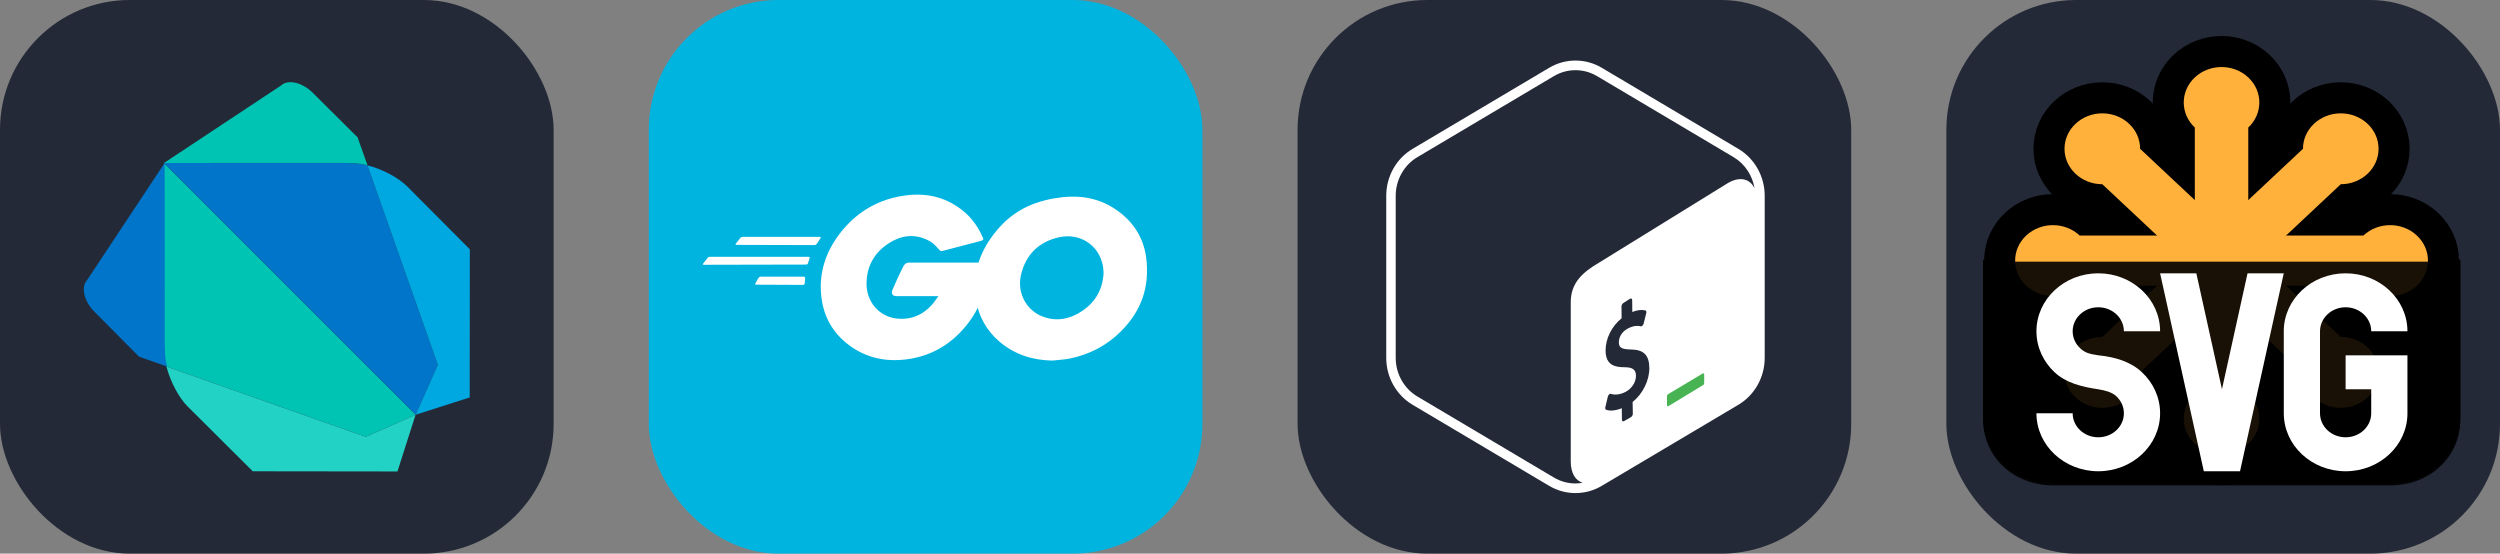
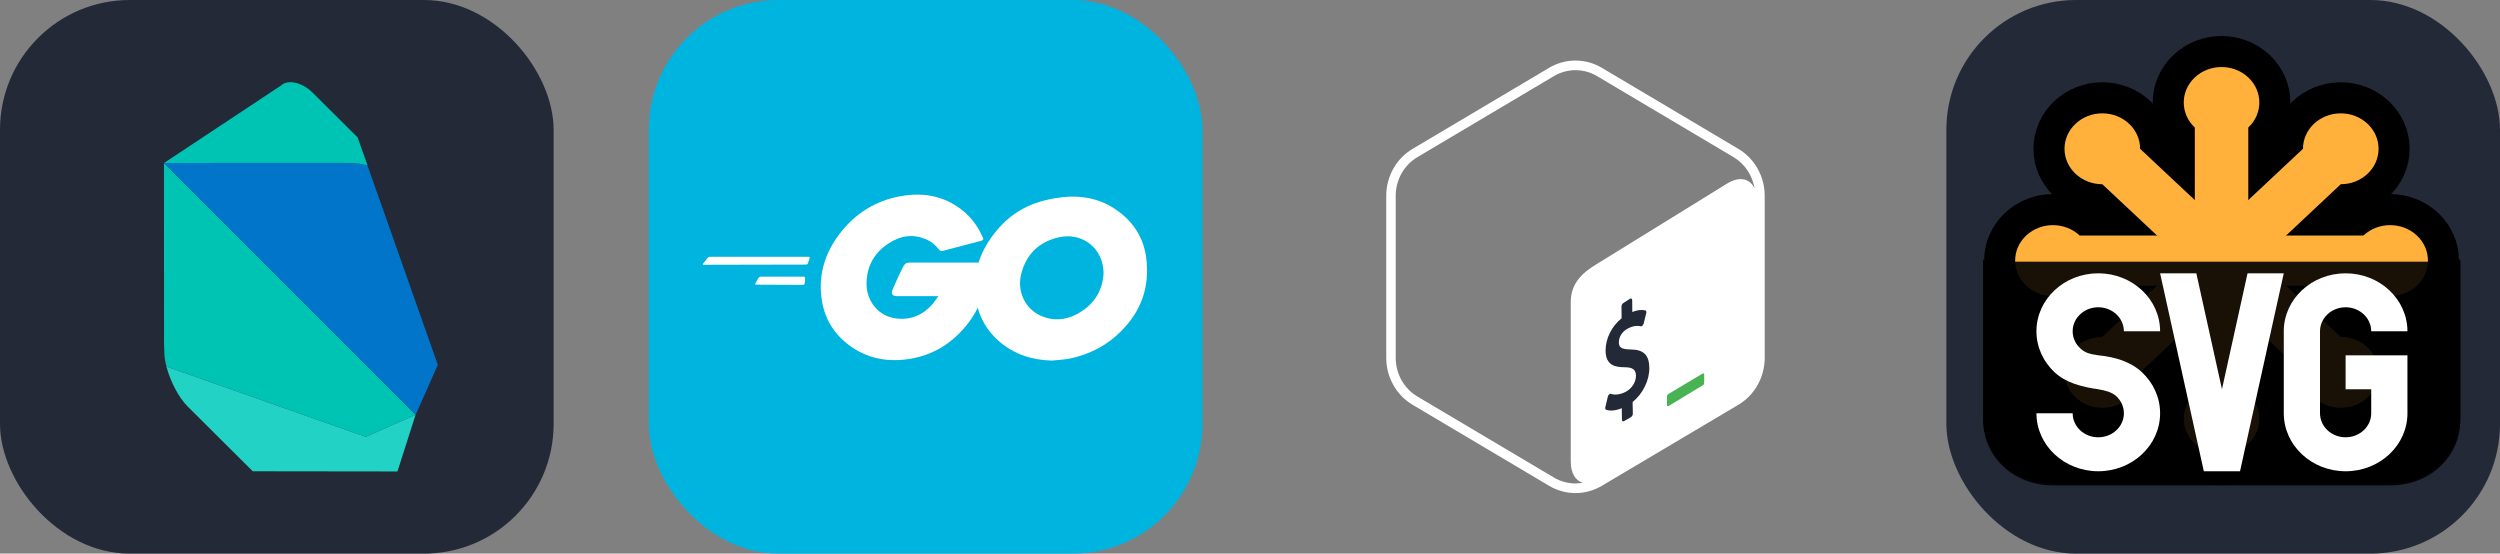
<svg xmlns="http://www.w3.org/2000/svg" width="216.75" height="48" viewBox="0 0 1156 256" fill="none" version="1.1">
  <rect x="0" y="0" width="1156" height="256" fill="#808080" stroke="none" />
  <g transform="translate(0, 0)">
    <svg width="256" height="256" fill="none" viewBox="0 0 256 256">
      <rect width="256" height="256" fill="#242938" rx="60" />
      <path fill="#00C4B3" d="M87.449 87.005L75.811 75.361L75.856 159.463L75.997 163.39C76.053 165.246 76.405 167.327 76.967 169.493L169.147 202.005L192.209 191.796L192.229 191.762L87.444 87.005H87.449Z" />
      <path fill="#22D3C5" d="M76.97 169.493H76.978C76.97 169.459 76.956 169.42 76.939 169.38C76.959 169.423 76.959 169.465 76.967 169.493H76.97ZM192.187 191.796L169.124 202.005L76.959 169.493C78.717 176.254 82.618 183.853 86.808 187.999L116.874 217.916L183.778 218L192.159 191.796H192.187Z" />
-       <path fill="#0075C9" d="M76.126 75.364L40.287 129.491C37.311 132.669 38.796 139.227 43.586 144.059L64.274 164.917L77.279 169.501C76.717 167.341 76.362 165.282 76.309 163.398L76.168 159.472L76.126 75.37V75.364Z" />
      <path fill="#0075C9" d="M169.906 76.447C167.741 75.898 165.665 75.552 163.795 75.499L159.638 75.347L75.811 75.367L192.226 191.765L202.453 168.702L169.912 76.453L169.906 76.447Z" />
-       <path fill="#00A8E1" d="M169.799 76.427C169.836 76.441 169.875 76.45 169.906 76.455V76.444C169.87 76.436 169.836 76.436 169.799 76.421V76.427ZM188.404 86.322C184.171 82.061 176.676 78.165 169.906 76.455L202.447 168.697L192.209 191.759L217.19 183.777L217.246 115.287L188.401 86.319L188.404 86.322Z" />
      <path fill="#00C4B3" d="M165.344 63.523L144.532 42.823C139.677 38.051 133.119 36.56 129.969 39.53L75.845 75.361L159.672 75.342L163.828 75.493C165.699 75.55 167.777 75.893 169.94 76.441L165.35 63.518L165.344 63.523Z" />
    </svg>
  </g>
  <g transform="translate(300, 0)">
    <svg width="256" height="256" fill="none" viewBox="0 0 256 256">
      <rect width="256" height="256" fill="#00B4E0" rx="60" />
-       <path fill="#fff" d="M40.5 113.234C40.1 113.234 40 113.034 40.2 112.734L42.3 110.034C42.5 109.734 43 109.534 43.4 109.534H79.1C79.5 109.534 79.6 109.834 79.4 110.134L77.7 112.734C77.5 113.034 77 113.334 76.7 113.334L40.5 113.234Z" />
      <path fill="#fff" d="M25.4 122.434C25 122.434 24.9 122.234 25.1 121.934L27.2 119.234C27.4 118.934 27.9 118.734 28.3 118.734H73.9C74.3 118.734 74.5 119.034 74.4 119.334L73.6 121.734C73.5 122.134 73.1 122.334 72.7 122.334L25.4 122.434Z" />
      <path fill="#fff" d="M49.6 131.634C49.2 131.634 49.1 131.334 49.3 131.034L50.7 128.534C50.9 128.234 51.3 127.934 51.7 127.934H71.7C72.1 127.934 72.3 128.234 72.3 128.634L72.1 131.034C72.1 131.434 71.7 131.734 71.4 131.734L49.6 131.634Z" />
      <path fill="#fff" d="M153.4 111.434C147.1 113.034 142.8 114.234 136.6 115.834C135.1 116.234 135 116.334 133.7 114.834C132.2 113.134 131.1 112.034 129 111.034C122.7 107.934 116.6 108.834 110.9 112.534C104.1 116.934 100.6 123.434 100.7 131.534C100.8 139.534 106.3 146.134 114.2 147.234C121 148.134 126.7 145.734 131.2 140.634C132.1 139.534 132.9 138.334 133.9 136.934C130.3 136.934 125.8 136.934 114.6 136.934C112.5 136.934 112 135.634 112.7 133.934C114 130.834 116.4 125.634 117.8 123.034C118.1 122.434 118.8 121.434 120.3 121.434C125.4 121.434 144.2 121.434 156.7 121.434C156.5 124.134 156.5 126.834 156.1 129.534C155 136.734 152.3 143.334 147.9 149.134C140.7 158.634 131.3 164.534 119.4 166.134C109.6 167.434 100.5 165.534 92.5 159.534C85.1 153.934 80.9 146.534 79.8 137.334C78.5 126.434 81.7 116.634 88.3 108.034C95.4 98.734 104.8 92.834 116.3 90.734C125.7 89.034 134.7 90.134 142.8 95.634C148.1 99.134 151.9 103.934 154.4 109.734C155 110.634 154.6 111.134 153.4 111.434Z" />
      <path fill="#fff" d="M186.5 166.734C177.4 166.534 169.1 163.934 162.1 157.934C156.2 152.834 152.5 146.334 151.3 138.634C149.5 127.334 152.6 117.334 159.4 108.434C166.7 98.834 175.5 93.834 187.4 91.734C197.6 89.934 207.2 90.934 215.9 96.834C223.8 102.234 228.7 109.534 230 119.134C231.7 132.634 227.8 143.634 218.5 153.034C211.9 159.734 203.8 163.934 194.5 165.834C191.8 166.334 189.1 166.434 186.5 166.734ZM210.3 126.334C210.2 125.034 210.2 124.034 210 123.034C208.2 113.134 199.1 107.534 189.6 109.734C180.3 111.834 174.3 117.734 172.1 127.134C170.3 134.934 174.1 142.834 181.3 146.034C186.8 148.434 192.3 148.134 197.6 145.434C205.5 141.334 209.8 134.934 210.3 126.334Z" />
    </svg>
  </g>
  <g transform="translate(600, 0)">
    <svg width="256" height="256" fill="none" viewBox="0 0 256 256">
-       <rect width="256" height="256" fill="#242938" rx="60" />
-       <path fill="#242938" fill-rule="evenodd" d="M203.819 68.835L140.679 31.355C133.143 26.882 123.854 26.882 116.318 31.355L53.177 68.835C45.643 73.309 41 81.575 41 90.522V165.483C41 174.428 45.643 182.698 53.18 187.172L116.32 224.645C120.088 226.883 124.29 227.999 128.499 227.999C132.706 227.999 136.909 226.883 140.677 224.645L203.817 187.172C211.353 182.698 215.999 174.428 215.999 165.483V90.522C215.999 81.575 211.353 73.309 203.819 68.835Z" clip-rule="evenodd" />
      <path fill="#fff" fill-rule="evenodd" d="M118.527 220.808L55.387 183.334C49.211 179.668 45.374 172.828 45.374 165.482V90.523C45.374 83.177 49.211 76.337 55.384 72.673L118.527 35.193C121.554 33.396 125.002 32.446 128.499 32.446C131.994 32.446 135.442 33.396 138.472 35.193L201.612 72.673C206.816 75.762 210.326 81.111 211.313 87.11C209.219 82.641 204.496 81.426 198.993 84.641L139.259 121.537C131.811 125.891 126.319 130.777 126.314 139.758V213.362C126.31 218.74 128.482 222.223 131.818 223.233C130.722 223.423 129.617 223.555 128.499 223.555C125.002 223.555 121.554 222.605 118.527 220.808ZM203.819 68.834L140.679 31.356C136.911 29.118 132.704 28 128.499 28C124.293 28 120.086 29.118 116.318 31.356L53.177 68.834C45.643 73.308 41 81.576 41 90.523V165.482C41 174.427 45.643 182.697 53.18 187.171L116.32 224.646C120.09 226.882 124.293 228 128.499 228C132.706 228 136.909 226.882 140.677 224.646L203.819 187.171C211.355 182.697 215.999 174.427 215.999 165.482V90.523C215.999 81.576 211.355 73.308 203.819 68.834Z" clip-rule="evenodd" />
      <path fill="#47B353" fill-rule="evenodd" d="M187.267 172.729L171.545 182.139C171.128 182.382 170.822 182.655 170.819 183.156V187.27C170.819 187.773 171.157 187.982 171.573 187.737L187.539 178.034C187.955 177.791 188.019 177.326 188.022 176.825V173.196C188.022 172.696 187.684 172.486 187.267 172.729Z" clip-rule="evenodd" />
      <path fill="#242938" fill-rule="evenodd" d="M153.788 138.098C154.297 137.84 154.716 138.157 154.723 138.823L154.776 144.262C157.053 143.356 159.031 143.114 160.823 143.528C161.212 143.632 161.384 144.161 161.225 144.789L160.028 149.609C159.935 149.973 159.73 150.341 159.483 150.57C159.379 150.672 159.273 150.751 159.168 150.804C159.007 150.886 158.848 150.912 158.696 150.881C157.878 150.696 155.933 150.271 152.873 151.821C149.663 153.446 148.54 156.235 148.562 158.305C148.589 160.777 149.857 161.526 154.235 161.601C160.069 161.698 162.59 164.247 162.651 170.123C162.711 175.893 159.631 182.089 154.919 185.886L155.023 191.27C155.029 191.918 154.608 192.661 154.099 192.919L150.91 194.756C150.399 195.014 149.98 194.696 149.973 194.048L149.918 188.752C147.187 189.887 144.419 190.161 142.651 189.451C142.318 189.321 142.175 188.829 142.307 188.269L143.463 183.401C143.555 183.017 143.758 182.633 144.034 182.389C144.131 182.294 144.232 182.221 144.333 182.17C144.516 182.078 144.695 182.058 144.847 182.115C146.752 182.757 149.189 182.457 151.532 181.271C154.509 179.765 156.5 176.729 156.469 173.713C156.44 170.976 154.959 169.839 151.356 169.812C146.77 169.825 142.495 168.921 142.424 162.17C142.367 156.612 145.257 150.828 149.832 147.171L149.775 141.736C149.768 141.068 150.176 140.333 150.701 140.069L153.788 138.098Z" clip-rule="evenodd" />
    </svg>
  </g>
  <g transform="translate(900, 0)">
    <svg width="256" height="256" fill="none" viewBox="0 0 256 256">
      <rect width="256" height="256" fill="#242938" rx="60" />
      <path fill="#000" d="M17 120H237.641V193.109C237.641 210.289 223.605 223.445 205.285 223.445H49.355C31.031 223.445 17 210.289 17 193.109V120Z" />
      <path fill="#FFB13B" stroke="#000" stroke-width="28.695" d="M61.633 108.908C54.809 102.506 43.742 102.506 36.918 108.908C30.094 115.307 30.094 125.682 36.918 132.084C43.742 138.482 54.809 138.482 61.633 132.084H192.848C199.676 138.482 210.738 138.482 217.566 132.084C224.391 125.682 224.391 115.307 217.566 108.908C210.738 102.506 199.676 102.506 192.848 108.908H61.633Z" />
      <path fill="#FFB13B" stroke="#000" stroke-width="28.725" d="M89.59 68.803C89.59 59.748 81.766 52.412 72.113 52.412C62.457 52.412 54.633 59.748 54.633 68.803C54.633 77.853 62.457 85.189 72.113 85.189L164.895 172.189C164.895 181.24 172.719 188.576 182.371 188.576C192.023 188.576 199.848 181.24 199.848 172.189C199.848 163.139 192.023 155.803 182.371 155.803L89.59 68.803Z" />
      <path fill="#FFB13B" stroke="#000" stroke-width="28.695" d="M139.602 58.978C146.426 52.576 146.426 42.201 139.602 35.799C132.773 29.4 121.707 29.4 114.883 35.799C108.059 42.201 108.059 52.576 114.883 58.978L114.883 182.014C108.059 188.412 108.059 198.791 114.883 205.189C121.707 211.592 132.773 211.592 139.602 205.189C146.426 198.791 146.426 188.412 139.602 182.014V58.978Z" />
      <path fill="#FFB13B" stroke="#000" stroke-width="28.725" d="M182.371 85.189C192.023 85.189 199.848 77.854 199.848 68.803C199.848 59.748 192.023 52.412 182.371 52.412C172.719 52.412 164.895 59.748 164.895 68.803L72.113 155.803C62.457 155.803 54.633 163.139 54.633 172.189C54.633 181.24 62.457 188.576 72.113 188.576C81.766 188.576 89.59 181.24 89.59 172.189L182.371 85.189Z" />
      <path fill="#FFB13B" d="M61.633 108.908C54.809 102.506 43.742 102.506 36.918 108.908C30.094 115.307 30.094 125.682 36.918 132.084C43.742 138.482 54.809 138.482 61.633 132.084H192.848C199.676 138.482 210.738 138.482 217.566 132.084C224.391 125.682 224.391 115.307 217.566 108.908C210.738 102.506 199.676 102.506 192.848 108.908H61.633Z" />
      <path fill="#FFB13B" d="M89.59 68.803C89.59 59.748 81.766 52.412 72.113 52.412C62.457 52.412 54.633 59.748 54.633 68.803C54.633 77.853 62.457 85.189 72.113 85.189L164.895 172.189C164.895 181.24 172.719 188.576 182.371 188.576C192.023 188.576 199.848 181.24 199.848 172.189C199.848 163.139 192.023 155.803 182.371 155.803L89.59 68.803Z" />
      <path fill="#FFB13B" d="M139.602 58.978C146.426 52.576 146.426 42.201 139.602 35.799C132.773 29.4 121.707 29.4 114.883 35.799C108.059 42.201 108.059 52.576 114.883 58.978V182.014C108.059 188.412 108.059 198.791 114.883 205.189C121.707 211.592 132.773 211.592 139.602 205.189C146.426 198.791 146.426 188.412 139.602 182.014V58.978Z" />
      <path fill="#FFB13B" d="M182.371 85.189C192.023 85.189 199.848 77.853 199.848 68.803C199.848 59.748 192.023 52.412 182.371 52.412C172.719 52.412 164.895 59.748 164.895 68.803L72.113 155.803C62.457 155.803 54.633 163.139 54.633 172.189C54.633 181.24 62.457 188.576 72.113 188.576C81.766 188.576 89.59 181.24 89.59 172.189L182.371 85.189Z" />
      <path fill="#000" fill-opacity=".9" d="M17 121H237.641V194.109C237.641 211.289 223.605 224.445 205.285 224.445H49.355C31.031 224.445 17 211.289 17 194.109V121Z" />
      <path fill="#fff" d="M50.027 172.135C44.852 167.283 41.648 160.584 41.648 153.186C41.648 138.381 54.457 126.377 70.238 126.377C86.027 126.377 98.832 138.381 98.832 153.186H82.086C82.086 147.053 76.777 142.084 70.238 142.084C63.699 142.084 58.398 147.053 58.398 153.186C58.398 156.248 59.727 159.025 61.859 161.025H61.867C64.012 163.045 65.797 163.627 70.238 164.291C78.137 165.061 85.281 167.291 90.457 172.143C95.633 176.998 98.832 183.697 98.832 191.096C98.832 205.9 86.027 217.908 70.238 217.908C54.457 217.908 41.648 205.9 41.648 191.096H58.398C58.398 197.229 63.699 202.205 70.238 202.205C76.777 202.205 82.086 197.229 82.086 191.096C82.086 188.033 80.762 185.264 78.625 183.256H78.617C76.473 181.244 73.394 180.553 70.238 179.998V179.994C62.582 178.893 55.203 176.99 50.027 172.135Z" />
      <path fill="#fff" d="M156.016 126.377L135.789 217.908H119.043L98.832 126.377H115.582L127.434 179.986L139.266 126.377H156.016Z" />
      <path fill="#fff" d="M184.613 164.291H213.199V191.096H213.207C213.207 205.904 200.402 217.912 184.613 217.912C168.82 217.912 156.023 205.904 156.023 191.096V153.186H156.016C156.016 138.381 168.82 126.381 184.613 126.381C200.395 126.381 213.199 138.381 213.199 153.186H196.453C196.453 147.061 191.145 142.084 184.613 142.084C178.07 142.084 172.77 147.061 172.77 153.186V191.096C172.77 197.229 178.07 202.201 184.613 202.201C191.145 202.201 196.445 197.229 196.453 191.104V180.002H184.613V164.291Z" />
    </svg>
  </g>
</svg>